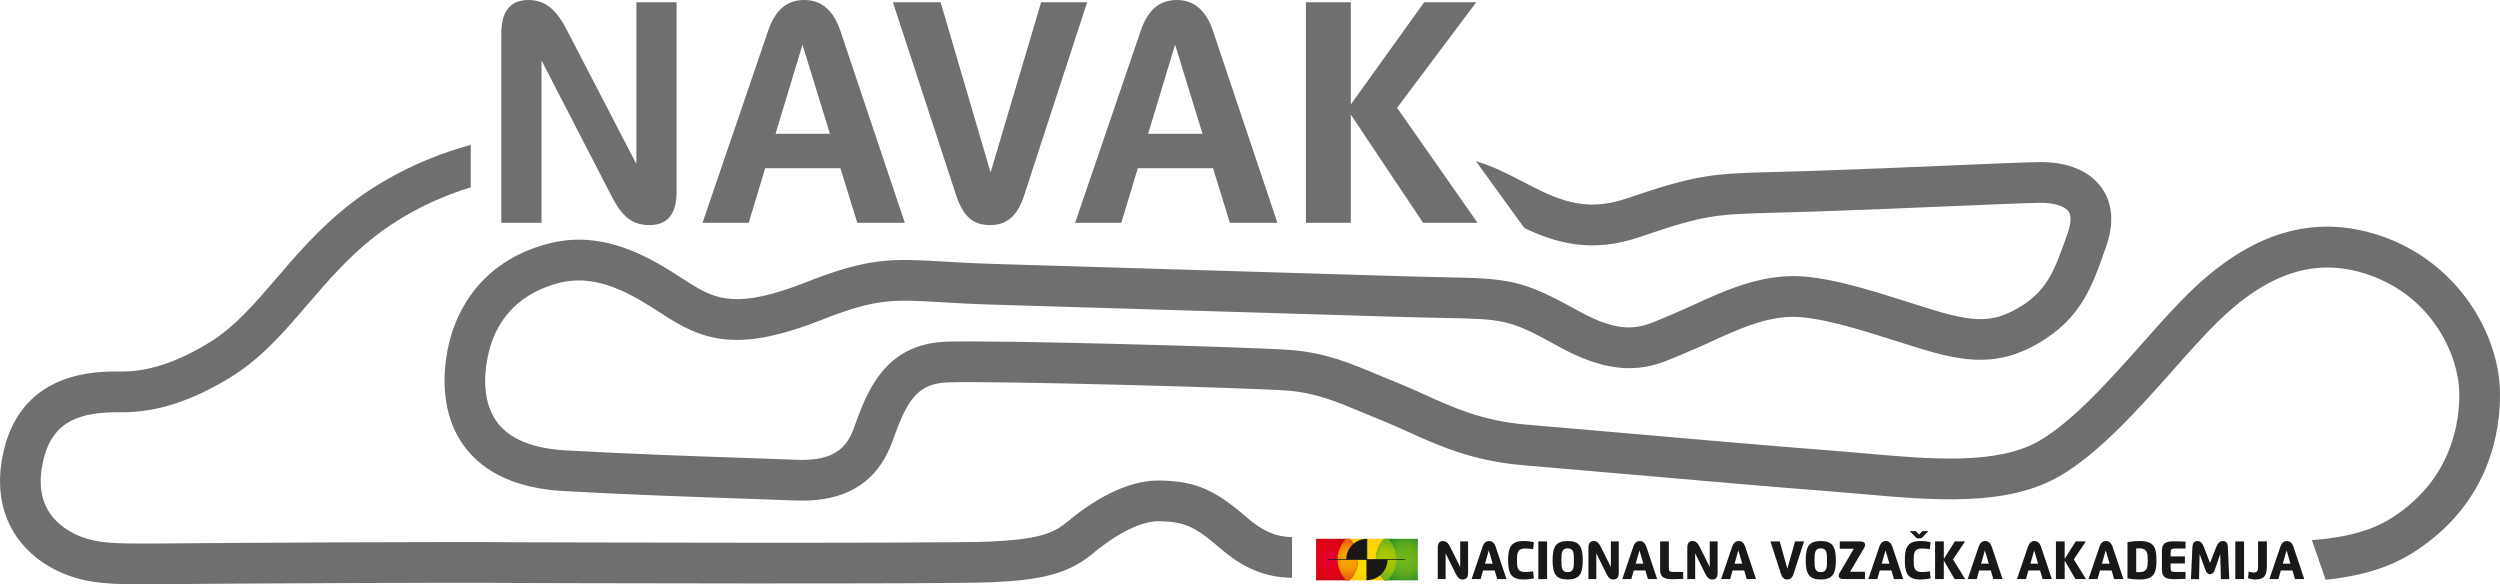
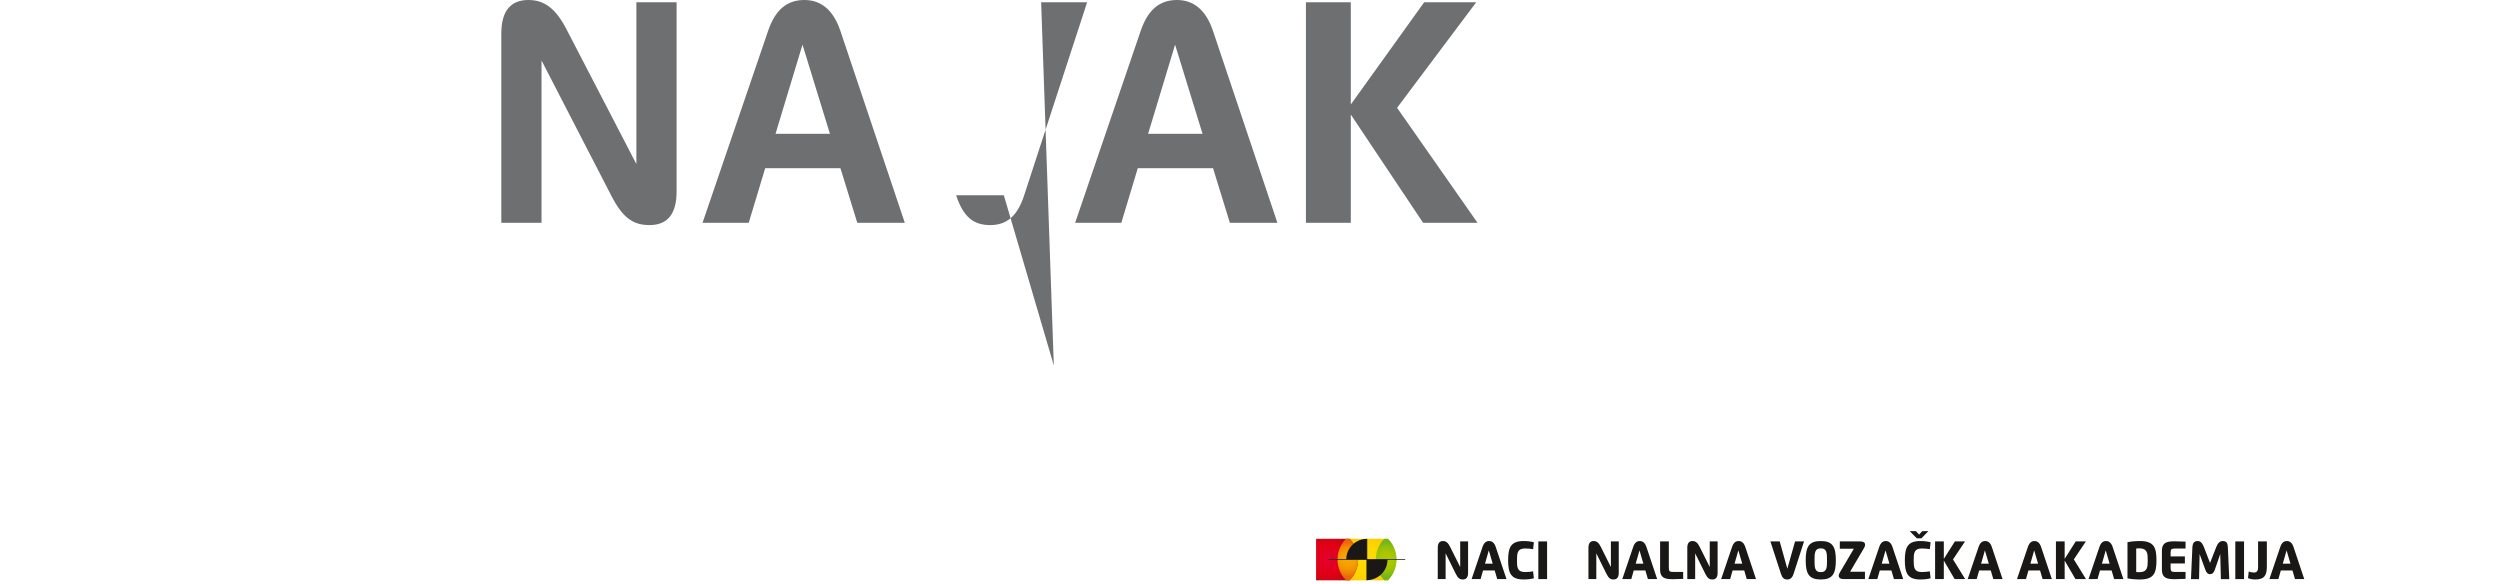
<svg xmlns="http://www.w3.org/2000/svg" viewBox="0 0 566.786 132.47">
  <defs>
    <style>
      .cls-1 {
        fill: url(#radial-gradient);
      }

      .cls-1, .cls-2, .cls-3, .cls-4, .cls-5 {
        fill-rule: evenodd;
      }

      .cls-6, .cls-4 {
        fill: #1a1817;
      }

      .cls-7 {
        isolation: isolate;
      }

      .cls-8 {
        fill: #6e6f70;
      }

      .cls-9 {
        clip-path: url(#clippath);
      }

      .cls-10 {
        fill: url(#radial-gradient-2);
      }

      .cls-11 {
        fill: none;
      }

      .cls-2 {
        fill: url(#radial-gradient-3);
      }

      .cls-3 {
        fill: url(#radial-gradient-4);
      }

      .cls-4 {
        mix-blend-mode: multiply;
      }

      .cls-5 {
        fill: url(#radial-gradient-5);
      }
    </style>
    <clipPath id="clippath">
      <rect class="cls-11" x="298.375" y="122.15" width="23.072" height="9.417" />
    </clipPath>
    <radialGradient id="radial-gradient" cx="309.911" cy="126.848" fx="309.911" fy="126.848" r="6.682" gradientUnits="userSpaceOnUse">
      <stop offset="0" stop-color="#ffdc00" />
      <stop offset=".419" stop-color="#fed800" />
      <stop offset=".754" stop-color="#fdce00" />
      <stop offset="1" stop-color="#fdc200" />
    </radialGradient>
    <radialGradient id="radial-gradient-2" cx="301.168" cy="126.743" fx="301.168" fy="126.743" r="6.738" gradientUnits="userSpaceOnUse">
      <stop offset="0" stop-color="#e3002f" />
      <stop offset=".374" stop-color="#e2001c" />
      <stop offset=".5" stop-color="#e20015" />
      <stop offset=".608" stop-color="#db0115" />
      <stop offset=".758" stop-color="#c90615" />
      <stop offset=".932" stop-color="#ac0e16" />
      <stop offset="1" stop-color="#9f1217" />
    </radialGradient>
    <radialGradient id="radial-gradient-3" cx="305.568" cy="126.848" fx="305.568" fy="126.848" r="3.951" gradientUnits="userSpaceOnUse">
      <stop offset="0" stop-color="#f7a700" />
      <stop offset=".286" stop-color="#f6a300" />
      <stop offset=".516" stop-color="#f49901" />
      <stop offset=".726" stop-color="#f18803" />
      <stop offset=".924" stop-color="#ed7106" />
      <stop offset="1" stop-color="#ec6608" />
    </radialGradient>
    <radialGradient id="radial-gradient-4" cx="318.598" cy="126.835" fx="318.598" fy="126.835" r="6.688" gradientUnits="userSpaceOnUse">
      <stop offset="0" stop-color="#72b61a" />
      <stop offset=".227" stop-color="#6eb41a" />
      <stop offset=".409" stop-color="#64ae1c" />
      <stop offset=".576" stop-color="#53a51f" />
      <stop offset=".733" stop-color="#3c9822" />
      <stop offset=".882" stop-color="#1d8728" />
      <stop offset="1" stop-color="#00772d" />
    </radialGradient>
    <radialGradient id="radial-gradient-5" cx="314.254" cy="126.848" fx="314.254" fy="126.848" r="3.951" gradientUnits="userSpaceOnUse">
      <stop offset="0" stop-color="#b0c900" />
      <stop offset=".292" stop-color="#acc801" />
      <stop offset=".526" stop-color="#a2c405" />
      <stop offset=".741" stop-color="#91bf0c" />
      <stop offset=".942" stop-color="#7ab816" />
      <stop offset="1" stop-color="#72b61a" />
    </radialGradient>
  </defs>
  <g class="cls-7">
    <g id="Layer_2" data-name="Layer 2">
      <g id="Layer_1-2" data-name="Layer 1">
        <g>
-           <path class="cls-8" d="m262.921,108.939c-7.907-.147-15.889,5.117-21.192,9.552-3.336,2.791-7.525,3.833-17.241,4.291-9.984.472-106.214.164-107.144.161-14.127-.165-66.273.135-77.086.237l-.78.008c-9.088.084-13.649.13-17.307-.479-4.686-.78-8.774-3.196-10.936-6.464-2.083-3.147-2.548-7.193-1.383-12.026,2.183-9.056,8.596-10.832,17.5-10.759,7.864.111,15.9-2.457,24.65-7.757,7.147-4.327,12.291-10.326,17.738-16.677,4.422-5.156,8.995-10.488,14.938-15.19,4.33-3.425,11.672-8.172,22.047-11.374v-9.614c-13.191,3.596-22.471,9.553-27.774,13.748-6.643,5.255-11.73,11.187-16.219,16.42-5.167,6.024-9.629,11.227-15.512,14.79-7.238,4.382-13.694,6.479-19.774,6.421-5.495-.05-22.217-.226-26.569,17.827-2.229,9.249.215,15.593,2.659,19.286,3.604,5.445,9.844,9.264,17.12,10.476,3.141.522,6.469.653,11.535.653,2.117,0,4.538-.022,7.375-.05l.78-.007c10.794-.102,62.825-.407,76.928-.237,3.974.013,97.435.31,107.65-.171,10.337-.487,17.021-1.656,22.729-6.432,5.707-4.773,11.259-7.471,15.105-7.403,5.393.096,7.854.9,13.773,6.045,3.346,2.907,8.685,6.772,16.391,6.772v-9.232c-3.606,0-6.697-1.349-10.334-4.509-7.251-6.302-11.662-8.165-19.666-8.307Z" />
-           <path class="cls-8" d="m566.78,88.832c-.212-13.19-9.646-29.599-27.266-35.438-15.097-5.003-29.298-.688-43.427,13.19-3.125,3.07-6.512,6.886-10.096,10.924-7.483,8.432-15.966,17.988-23.695,22.453-9.507,5.492-24.624,4.148-39.247,2.851-2.49-.222-4.954-.44-7.361-.623-12.216-.924-31.892-2.647-47.701-4.03-8.822-.772-16.7-1.462-21.973-1.9-9.829-.815-16.543-3.854-23.035-6.794-1.973-.893-4.013-1.816-6.064-2.637-1.578-.631-3.06-1.252-4.481-1.848-6.472-2.71-12.06-5.052-19.987-5.644-8.902-.665-66.945-2.271-77.906-1.87-14.108.515-18.052,11.501-20.932,19.523-1.431,3.984-3.987,7.61-12.861,7.257-2.571-.105-6.257-.232-10.651-.383-11.782-.405-27.916-.959-41.832-1.752-7.538-.43-12.787-2.595-15.602-6.436-3.939-5.374-2.564-13.039-1.79-16.086,1.389-5.469,5.22-12.575,15.579-15.375,9.053-2.445,17.062,2.703,23.496,6.84.547.352,1.077.692,1.591,1.019,8.93,5.652,17.104,7.402,34.697.463,12.398-4.89,16.133-4.669,27.22-4.017,3.194.189,6.815.401,11.353.538l93.959,2.829c3.329.1,6.168.154,8.637.201,13.422.255,14.824.281,25.754,6.362,14.208,7.905,21.536,4.748,27.426,2.21.564-.242,1.127-.485,1.698-.718,1.91-.776,3.865-1.671,5.756-2.536,5.705-2.61,11.604-5.31,17.73-5.556,6.149-.224,15.803,2.822,24.324,5.529,1.662.528,3.309,1.051,4.923,1.55,10.679,3.297,18.154,4.106,27.051-1.059,9.783-5.676,12.3-12.951,15.485-22.162,2.256-6.522.631-10.784-1.13-13.211-2.696-3.715-7.556-5.745-13.723-5.745-.167,0-.336.002-.506.005-3.798.067-10.947.372-20,.759-9.08.388-20.381.87-31.421,1.237-3.05.101-5.686.17-8.014.231-14.343.375-17.75.464-34.017,6.026-9.721,3.328-16.061.037-23.405-3.774-3.386-1.757-6.859-3.557-10.718-4.684l10.969,15.144c7.001,3.323,15.117,5.82,26.143,2.05,14.931-5.106,17.107-5.164,31.27-5.533,2.347-.061,5.005-.131,8.079-.233,11.084-.368,22.409-.852,31.509-1.24,8.987-.384,16.087-.686,19.77-.752,3.16-.061,5.686.684,6.592,1.933.9,1.24.31,3.522-.122,4.771-3.177,9.182-4.856,13.401-11.395,17.195-5.564,3.228-9.799,3.276-19.693.221-1.59-.49-3.213-1.006-4.852-1.526-9.699-3.081-19.714-6.276-27.49-5.955-7.942.319-14.985,3.542-21.199,6.385-1.885.862-3.665,1.677-5.391,2.379-.631.256-1.253.523-1.876.792-5.053,2.179-9.043,3.899-19.283-1.799-12.545-6.979-15.655-7.252-30.067-7.525-2.44-.047-5.245-.1-8.535-.199l-93.959-2.829c-4.405-.133-7.956-.342-11.088-.526-11.574-.679-16.855-.992-31.149,4.646-15.413,6.078-20.448,4.074-26.371.325-.496-.315-1.009-.644-1.537-.983-7.123-4.582-17.89-11.507-30.899-7.987-15.438,4.173-20.484,15.583-22.118,22.014-1.097,4.314-2.971,15.273,3.292,23.817,4.523,6.171,12.101,9.601,22.523,10.194,14.02.8,30.215,1.355,42.041,1.762,4.369.15,8.033.275,10.589.381,11.197.462,18.58-4.035,21.929-13.362,3.277-9.128,5.457-13.155,12.579-13.415,10.609-.393,68.674,1.238,76.881,1.851,6.431.48,11.143,2.454,17.108,4.953,1.466.614,2.993,1.254,4.62,1.904,1.86.744,3.718,1.585,5.685,2.476,6.871,3.11,14.66,6.637,26.079,7.584,5.262.436,13.126,1.125,21.931,1.897,15.834,1.386,35.54,3.111,47.81,4.039,2.368.18,4.791.395,7.241.612,16.05,1.428,32.648,2.901,44.682-4.052,9.023-5.212,18.033-15.363,25.981-24.318,3.478-3.917,6.761-7.617,9.661-10.467,11.582-11.374,22.403-14.873,34.053-11.013,15.126,5.014,20.81,18.788,20.939,26.824.11,6.815-1.692,19.547-15.006,28.241-3.955,2.582-8.767,4.143-15.143,4.912-1.065.128-2.158.226-3.267.309l3.111,8.984c.419-.043.847-.077,1.261-.127,7.836-.945,13.899-2.962,19.085-6.348,17.024-11.118,19.33-27.403,19.189-36.121Z" />
          <g>
            <g>
              <path class="cls-6" d="m331.048,128.562v-5.813h1.786v7.096c0,1.07-.425,1.532-1.184,1.532-.708,0-1.115-.297-1.616-1.305l-2.291-4.618v5.835h-1.783v-7.103c0-1.067.439-1.525,1.177-1.525.657,0,1.136.337,1.616,1.297l2.295,4.603Z" />
              <path class="cls-6" d="m333.633,131.289l2.462-7.253c.334-.979.802-1.374,1.518-1.374.69,0,1.191.44,1.503,1.374l2.425,7.253h-2.099l-.574-1.95h-2.639l-.555,1.95h-2.041Zm4.782-3.497l-.882-3.013-.861,3.013h1.743Z" />
              <path class="cls-6" d="m347.752,131.098c-.552.165-1.372.279-2.302.279-2.832,0-3.54-1.327-3.54-4.358,0-3.035.712-4.358,3.54-4.358.94,0,1.75.125,2.302.286l-.174,1.558c-.585-.095-1.194-.158-1.826-.158-1.776,0-1.834,1.129-1.834,2.672,0,1.55.04,2.672,1.834,2.672.621,0,1.256-.059,1.823-.161l.178,1.569Z" />
              <path class="cls-6" d="m348.765,122.749h1.982v8.54h-1.982v-8.54Z" />
-               <path class="cls-6" d="m351.996,127.019c0-3.093.762-4.358,3.42-4.358,2.654,0,3.417,1.264,3.417,4.358s-.762,4.358-3.417,4.358c-2.658,0-3.42-1.264-3.42-4.358Zm4.832,0c0-1.605-.022-2.701-1.412-2.701s-1.416,1.096-1.416,2.701c0,1.609.025,2.694,1.416,2.694s1.412-1.085,1.412-2.694Z" />
              <path class="cls-6" d="m365.21,128.562v-5.813h1.786v7.096c0,1.07-.425,1.532-1.184,1.532-.708,0-1.115-.297-1.616-1.305l-2.291-4.618v5.835h-1.783v-7.103c0-1.067.439-1.525,1.177-1.525.657,0,1.136.337,1.616,1.297l2.295,4.603Z" />
              <path class="cls-6" d="m367.796,131.289l2.462-7.253c.334-.979.802-1.374,1.518-1.374.69,0,1.191.44,1.503,1.374l2.425,7.253h-2.099l-.574-1.95h-2.639l-.555,1.95h-2.041Zm4.782-3.497l-.882-3.013-.861,3.013h1.743Z" />
              <path class="cls-6" d="m381.596,131.245c-.574.026-1.732.066-2.24.066-1.558,0-2.988-.092-2.988-2.163v-6.399h1.979v5.934c0,.799.145.986.977.986h2.273v1.576Z" />
              <path class="cls-6" d="m387.623,128.562v-5.813h1.786v7.096c0,1.07-.425,1.532-1.184,1.532-.708,0-1.115-.297-1.616-1.305l-2.291-4.618v5.835h-1.783v-7.103c0-1.067.439-1.525,1.177-1.525.657,0,1.136.337,1.616,1.297l2.295,4.603Z" />
              <path class="cls-6" d="m390.209,131.289l2.462-7.253c.334-.979.802-1.374,1.518-1.374.69,0,1.191.44,1.503,1.374l2.425,7.253h-2.099l-.574-1.95h-2.639l-.555,1.95h-2.041Zm4.782-3.497l-.882-3.013-.861,3.013h1.743Z" />
              <path class="cls-6" d="m406.636,130.083c-.298.924-.759,1.294-1.438,1.294-.704,0-1.115-.319-1.434-1.294l-2.389-7.334h2.11l1.728,6.191,1.754-6.191h2.033l-2.364,7.334Z" />
              <path class="cls-6" d="m409.378,127.019c0-3.093.762-4.358,3.42-4.358,2.654,0,3.417,1.264,3.417,4.358s-.762,4.358-3.417,4.358c-2.658,0-3.42-1.264-3.42-4.358Zm4.832,0c0-1.605-.022-2.701-1.412-2.701s-1.416,1.096-1.416,2.701c0,1.609.025,2.694,1.416,2.694s1.412-1.085,1.412-2.694Z" />
              <path class="cls-6" d="m419.448,129.617h3.362v1.671h-4.825c-.73,0-1.115-.275-1.115-.77,0-.205.073-.432.229-.7l3.188-5.41h-3.177v-1.66h4.626c.759,0,1.107.29,1.107.766,0,.213-.069.429-.229.704l-3.166,5.399Z" />
              <path class="cls-6" d="m423.576,131.289l2.462-7.253c.334-.979.802-1.374,1.518-1.374.69,0,1.191.44,1.503,1.374l2.425,7.253h-2.099l-.574-1.95h-2.639l-.555,1.95h-2.041Zm4.782-3.497l-.882-3.013-.861,3.013h1.743Z" />
              <path class="cls-6" d="m437.695,131.098c-.552.165-1.372.279-2.298.279-2.836,0-3.544-1.327-3.544-4.358,0-3.035.712-4.358,3.544-4.358.937,0,1.746.125,2.298.286l-.174,1.558c-.585-.095-1.194-.158-1.826-.158-1.776,0-1.834,1.129-1.834,2.672,0,1.55.04,2.672,1.834,2.672.624,0,1.256-.059,1.823-.161l.178,1.569Zm-1.892-10.68h1.394l-1.583,1.624h-1.049l-1.612-1.624h1.412l.708.781.73-.781Z" />
              <path class="cls-6" d="m440.692,126.707l2.505-3.958h2.302l-2.723,4.079,2.756,4.46h-2.393l-2.447-4.193v4.193h-1.979v-8.54h1.979v3.958Z" />
              <path class="cls-6" d="m446.103,131.289l2.462-7.253c.334-.979.802-1.374,1.518-1.374.69,0,1.191.44,1.503,1.374l2.425,7.253h-2.099l-.574-1.95h-2.639l-.555,1.95h-2.041Zm4.782-3.497l-.882-3.013-.861,3.013h1.743Z" />
              <path class="cls-6" d="m457.277,131.289l2.462-7.253c.334-.979.802-1.374,1.518-1.374.69,0,1.191.44,1.503,1.374l2.425,7.253h-2.099l-.574-1.95h-2.639l-.555,1.95h-2.041Zm4.782-3.497l-.882-3.013-.861,3.013h1.743Z" />
              <path class="cls-6" d="m468.087,126.707l2.505-3.958h2.302l-2.723,4.079,2.756,4.46h-2.393l-2.447-4.193v4.193h-1.979v-8.54h1.979v3.958Z" />
              <path class="cls-6" d="m473.498,131.289l2.462-7.253c.334-.979.802-1.374,1.518-1.374.69,0,1.191.44,1.503,1.374l2.425,7.253h-2.099l-.574-1.95h-2.639l-.555,1.95h-2.041Zm4.782-3.497l-.882-3.013-.861,3.013h1.743Z" />
              <path class="cls-6" d="m482.33,122.921c.741-.15,1.783-.26,2.817-.26,3.184,0,3.754,1.455,3.754,4.358s-.57,4.358-3.754,4.358c-1.056,0-2.062-.099-2.817-.249v-8.206Zm1.979,1.437v5.325c.163.022.37.044.61.044,1.982,0,2.001-1.173,2.001-2.708s-.018-2.709-2.001-2.709c-.239,0-.447.026-.61.048Z" />
              <path class="cls-6" d="m495.496,124.365h-2.407c-.835,0-.98.183-.98.979v.803h3.235v1.605h-3.235v.931c0,.799.145.986.98.986h2.407v1.569c-.57.029-1.83.073-2.371.073-1.561,0-2.988-.092-2.988-2.163v-4.27c0-2.071,1.427-2.151,2.988-2.151.639,0,1.823.037,2.371.066v1.572Z" />
              <path class="cls-6" d="m501.045,127.631l1.445-3.683c.33-.843.835-1.286,1.391-1.286.864,0,1.158.37,1.209,1.492l.32,7.136h-1.906l-.138-5.67-.007-.004-1.234,3.577c-.225.652-.556.982-1.067.982-.515,0-.835-.334-1.071-.982l-1.296-3.562h-.007l-.127,5.659h-1.837l.323-7.143c.047-1.026.378-1.484,1.209-1.484.556,0,1.02.377,1.362,1.261l1.434,3.709Z" />
              <path class="cls-6" d="m506.777,122.749h1.982v8.54h-1.982v-8.54Z" />
              <path class="cls-6" d="m511.939,122.749h1.99v5.633c0,2.148-.606,2.994-2.669,2.994-.505,0-1.187-.103-1.605-.311l.167-1.495c.41.147.78.235,1.202.235.461,0,.915-.213.915-1.18v-5.875Z" />
              <path class="cls-6" d="m514.5,131.289l2.462-7.253c.334-.979.802-1.374,1.518-1.374.69,0,1.191.44,1.503,1.374l2.425,7.253h-2.099l-.574-1.95h-2.639l-.555,1.95h-2.041Zm4.782-3.497l-.882-3.013-.861,3.013h1.743Z" />
            </g>
            <g class="cls-9">
              <g>
                <path class="cls-1" d="m309.912,120.166c3.689,0,6.681,2.992,6.681,6.683s-2.992,6.681-6.681,6.681-6.682-2.992-6.682-6.681,2.991-6.683,6.682-6.683h0Z" />
                <path class="cls-10" d="m301.224,120.166c3.69,0,6.683,2.992,6.683,6.683s-2.992,6.681-6.683,6.681-6.681-.538-6.681-6.681c0-6.49,2.991-6.683,6.681-6.683h0Z" />
                <path class="cls-2" d="m303.229,126.848c0,2.031.908,3.85,2.339,5.075,1.431-1.225,2.339-3.043,2.339-5.075s-.908-3.85-2.339-5.076c-1.431,1.225-2.339,3.044-2.339,5.076Z" />
-                 <path class="cls-3" d="m318.598,120.166c-3.69,0-6.682,2.992-6.682,6.683s2.993,6.681,6.682,6.681,6.681-.208,6.681-6.681c0-7.482-2.991-6.683-6.681-6.683h0Z" />
                <path class="cls-5" d="m311.916,126.848c0,2.031.908,3.85,2.339,5.075,1.431-1.225,2.338-3.043,2.338-5.075s-.908-3.85-2.338-5.076c-1.431,1.225-2.339,3.044-2.339,5.076Z" />
                <path class="cls-4" d="m309.892,122.168c-2.583,0-4.677,2.094-4.677,4.677h4.677v-4.677Z" />
                <path class="cls-4" d="m309.892,131.522c2.584,0,4.678-2.094,4.678-4.677h-4.678v4.677Z" />
                <path class="cls-4" d="m309.892,118.152c-.029,0-.058.001-.086.002v17.409c.028.001.057.003.086.003.028,0,.057-.002.084-.003v-17.409c-.027-.001-.056-.002-.084-.002h0Z" />
                <path class="cls-4" d="m301.159,126.845c0,.028.001.057.002.085h17.422c.001-.028.002-.057.002-.085,0-.029-.001-.056-.002-.085h-17.422c-.001.029-.002.056-.002.085h0Z" />
              </g>
            </g>
          </g>
          <g>
            <path class="cls-8" d="m144.275,37.188V.515h9.119v42.896c0,5.322-2.232,7.617-6.137,7.617-3.712,0-6.052-1.609-8.627-6.588l-15.858-30.729v36.801h-9.119V7.597c0-5.322,2.296-7.597,6.137-7.597,3.477,0,6.093,1.739,8.604,6.567l15.88,30.621Z" />
            <path class="cls-8" d="m159.276,50.514l14.871-43.539c1.673-4.892,4.377-6.974,8.219-6.974,3.733,0,6.544,2.211,8.153,6.974l14.614,43.539h-10.774l-3.82-12.381h-17.059l-3.733,12.381h-10.472Zm28.884-20.172l-6.223-20.213-6.116,20.213h12.339Z" />
-             <path class="cls-8" d="m232.199,44.27c-1.568,4.827-4.056,6.759-7.704,6.759-3.733,0-6.095-1.781-7.725-6.759L202.435.515h10.815l11.33,38.584L236.04.515h10.428l-14.269,43.755Z" />
+             <path class="cls-8" d="m232.199,44.27c-1.568,4.827-4.056,6.759-7.704,6.759-3.733,0-6.095-1.781-7.725-6.759h10.815l11.33,38.584L236.04.515h10.428l-14.269,43.755Z" />
            <path class="cls-8" d="m243.748,50.514l14.871-43.539c1.673-4.892,4.377-6.974,8.219-6.974,3.733,0,6.544,2.211,8.153,6.974l14.614,43.539h-10.774l-3.82-12.381h-17.059l-3.733,12.381h-10.472Zm28.884-20.172l-6.223-20.213-6.116,20.213h12.339Z" />
            <path class="cls-8" d="m306.245,23.69L322.876.515h11.802l-17.94,23.926,18.24,26.073h-12.339l-16.393-24.549v24.549h-10.172V.515h10.172v23.175Z" />
          </g>
        </g>
      </g>
    </g>
  </g>
</svg>